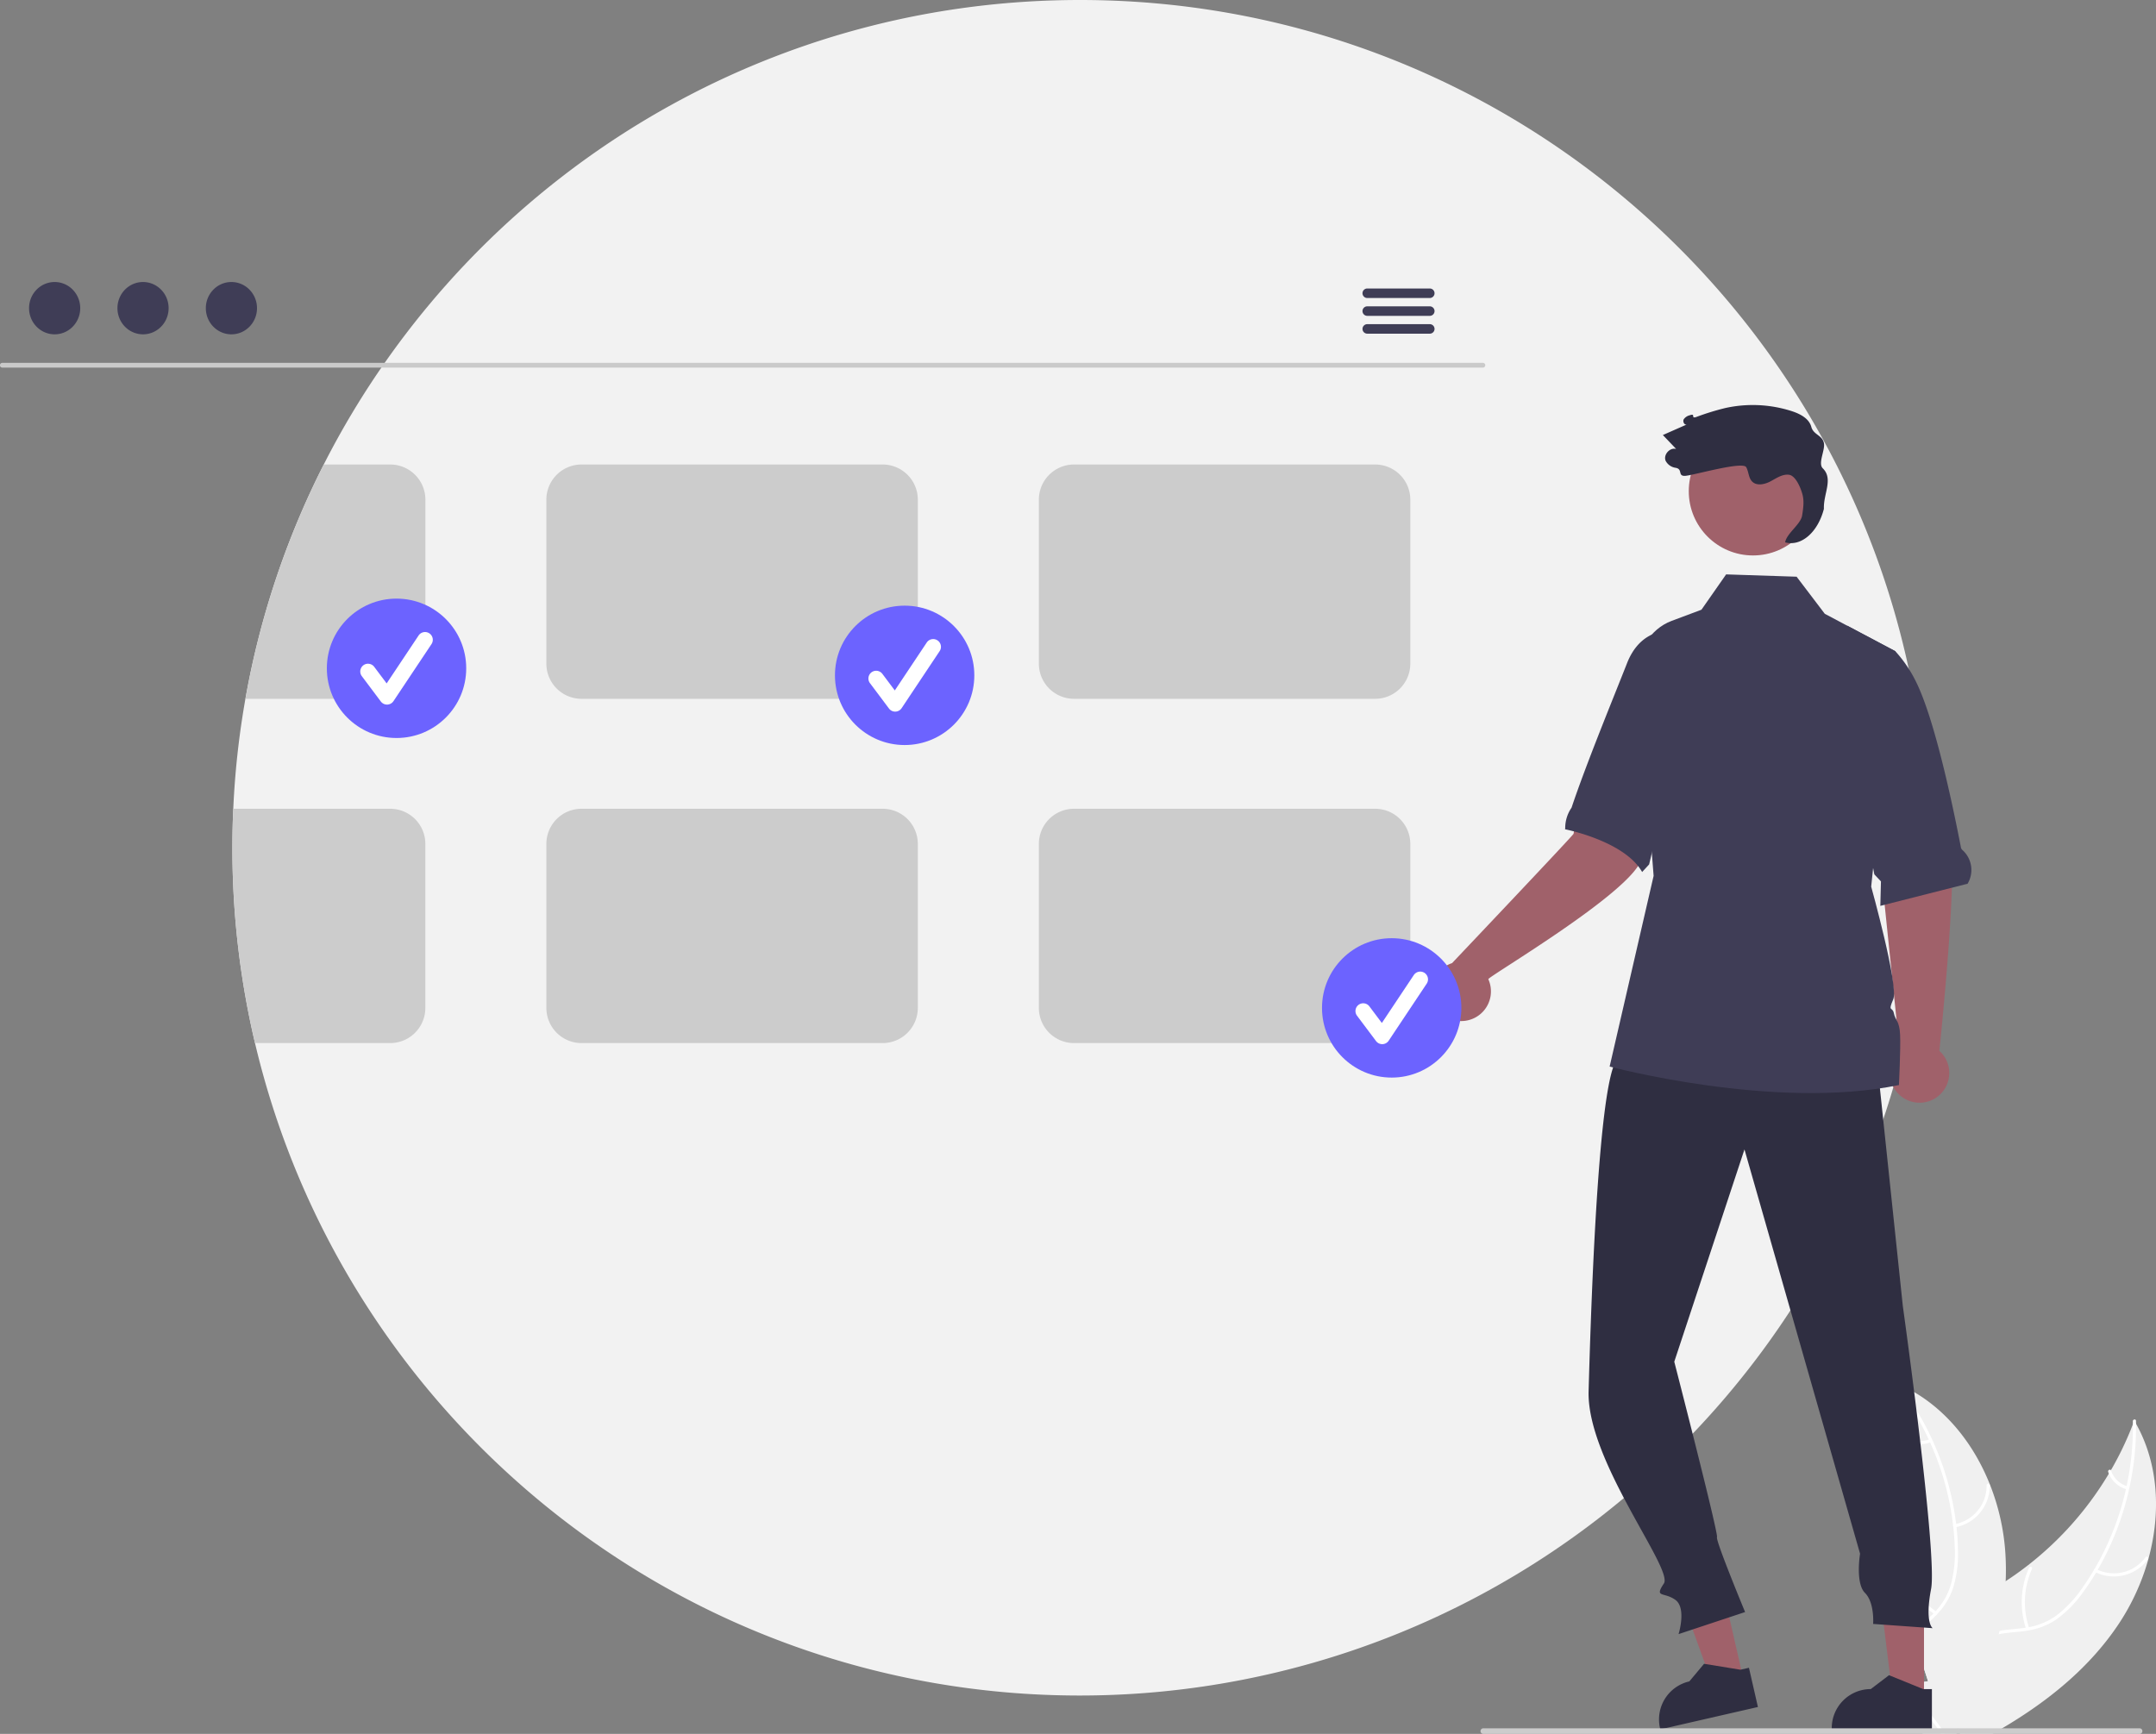
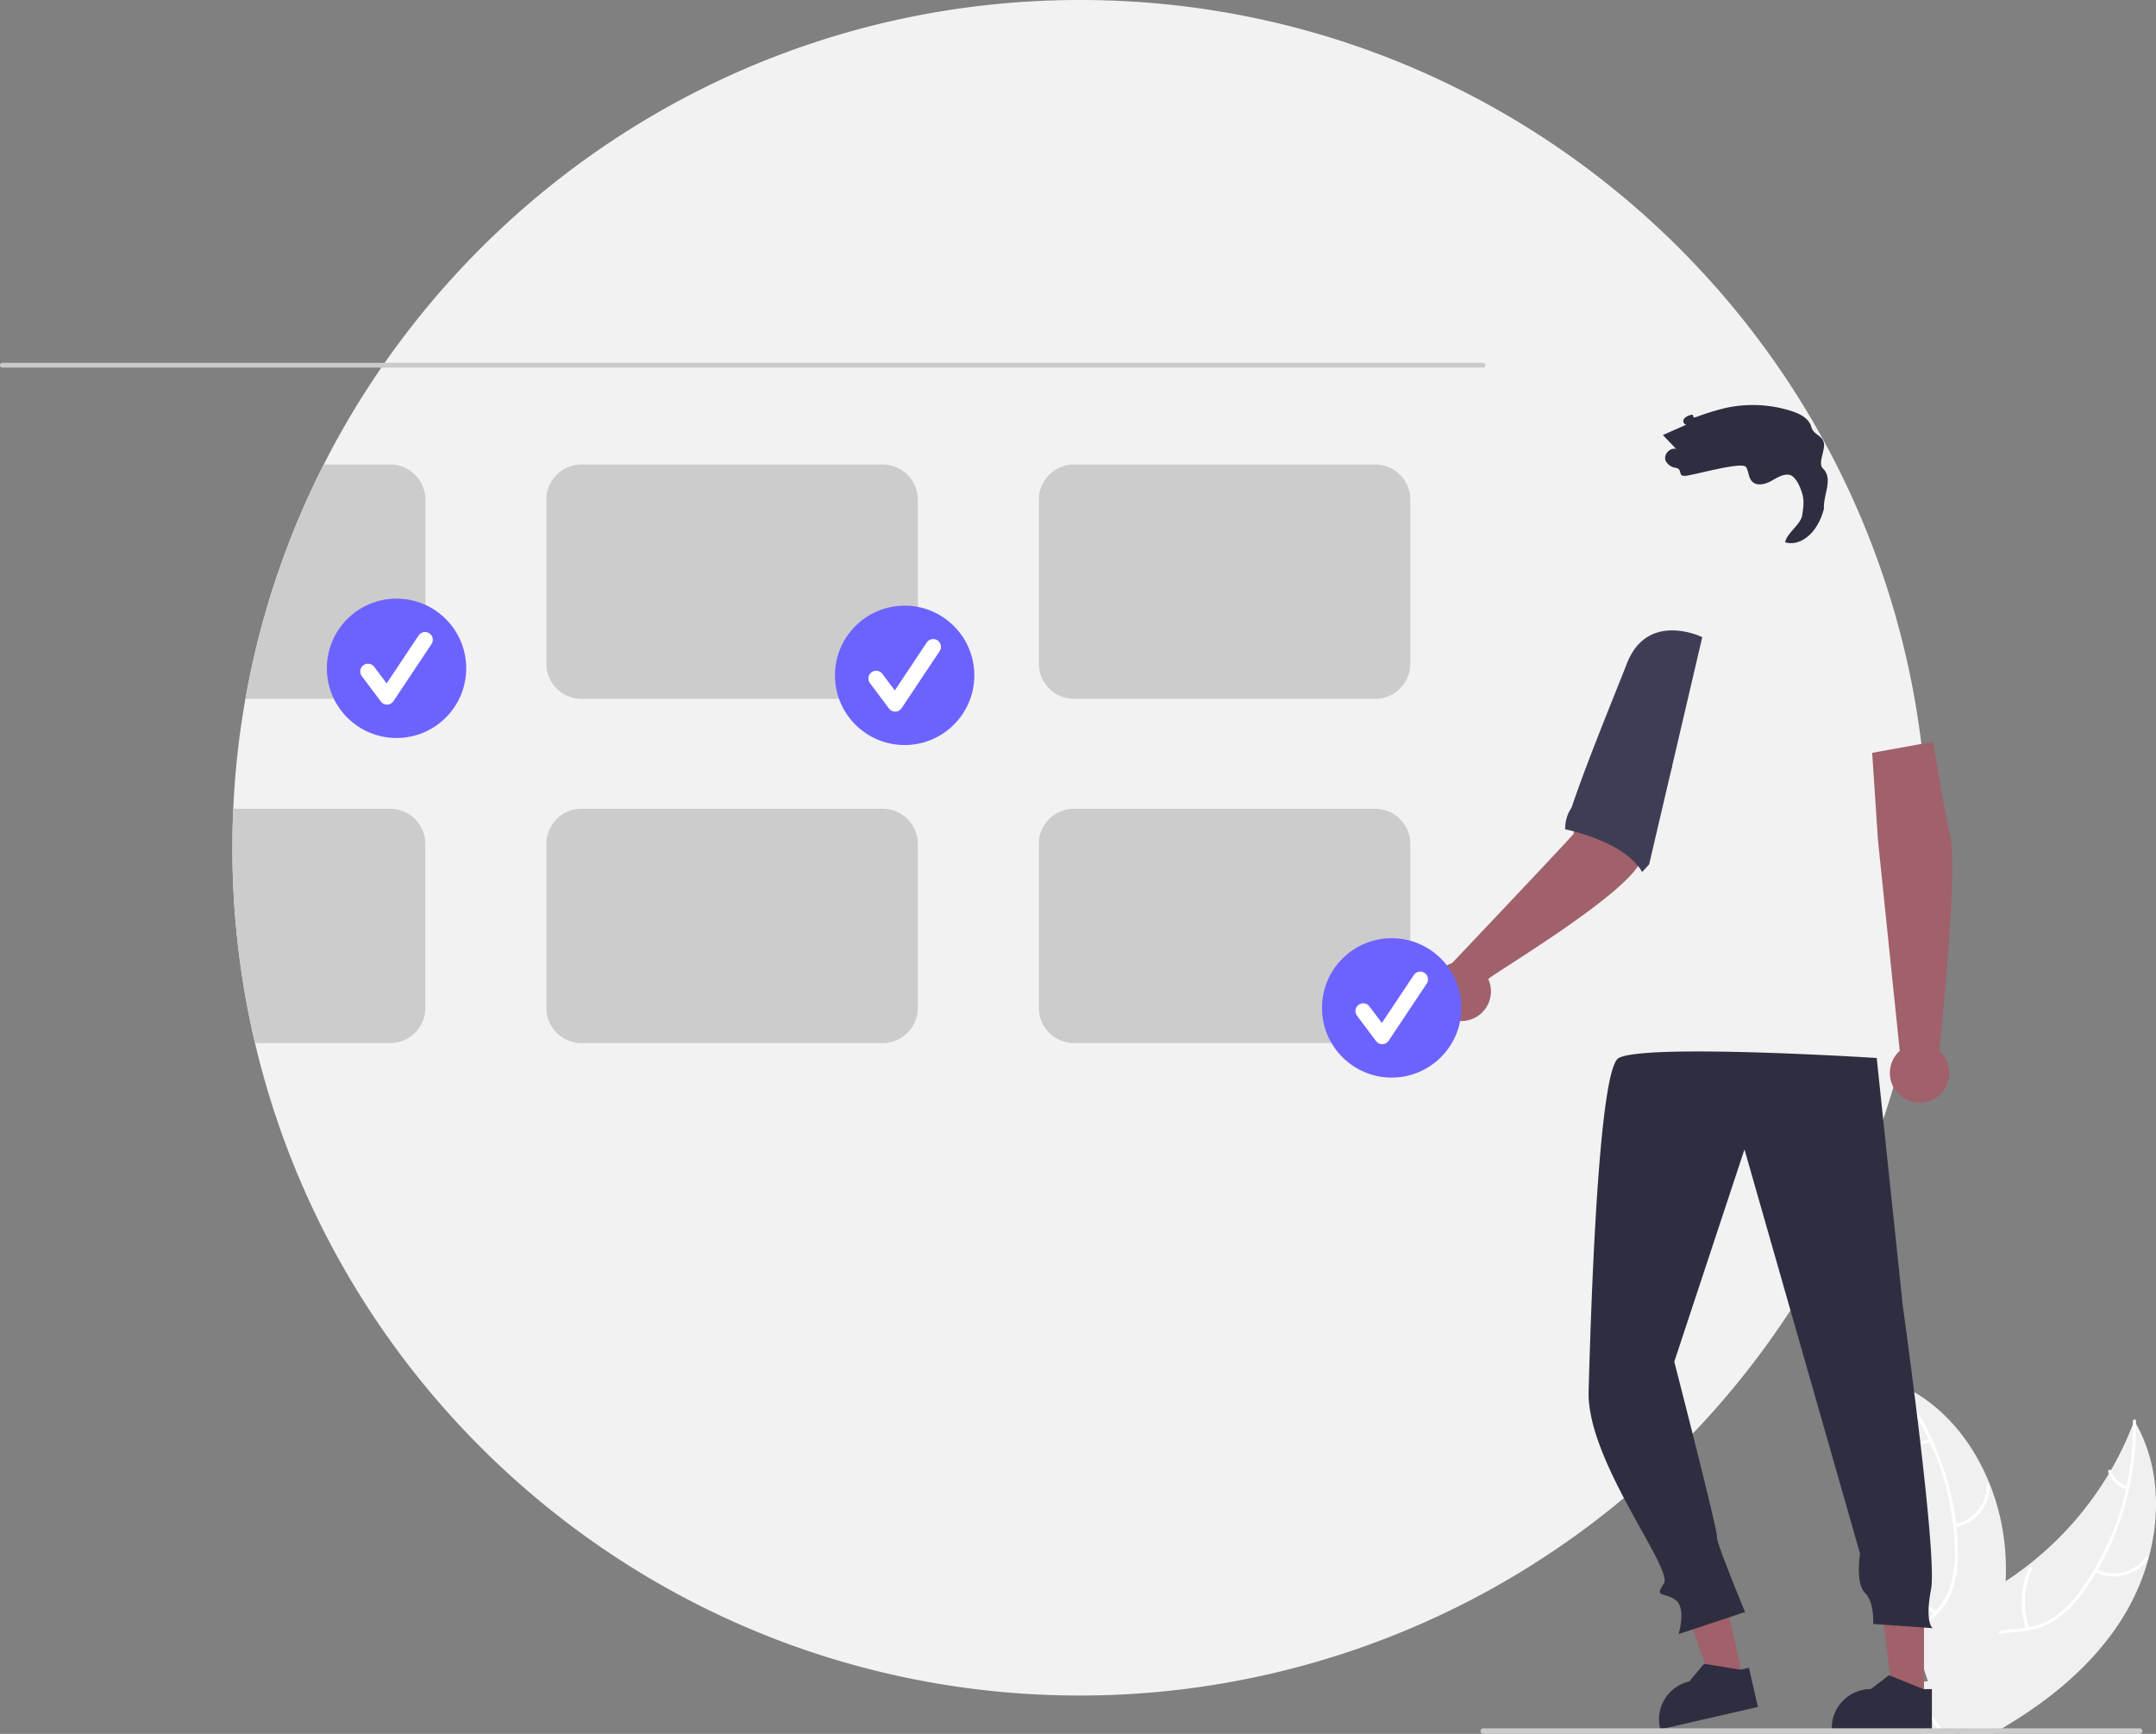
<svg xmlns="http://www.w3.org/2000/svg" viewBox="0 0 368 296" fill="none">
  <rect x="0" y="0" width="368" height="296" fill="#808080" stroke="none" />
  <g clip-path="url(#0g5l5jm55a)">
    <path d="M329.028 144.725c0 2.659-.072 5.299-.216 7.92a144.161 144.161 0 0 1-4.54 29.013c-.004.004-.004.004 0 .008a116.964 116.964 0 0 1-1.095 3.918 136.361 136.361 0 0 1-1.743 5.525v.005a144.837 144.837 0 0 1-52.748 71.201 144.77 144.77 0 0 1-84.34 27.136c-68.436 0-125.77-47.524-140.821-111.383a145.027 145.027 0 0 1-3.86-33.343c0-2.23.05-4.449.151-6.656a144.02 144.02 0 0 1 25.843-76.125C91.806 24.495 135.218 0 184.346 0c69.432 0 127.436 48.919 141.449 114.181l.004.008a144.63 144.63 0 0 1 2.15 12.81 144.87 144.87 0 0 1 1.079 17.726z" fill="#F2F2F2" />
    <path d="M366.709 266.111a38.745 38.745 0 0 1-5 11.007c-4.988 7.544-12.126 13.313-19.971 17.93-.544.324-1.095.64-1.647.952h-5.504l-.191-.44v-.004l-.224-.508-.028-.06-.012.06-.22.952h-2.702a50.47 50.47 0 0 1-.659-.952 30.08 30.08 0 0 1-.907-1.419 23.028 23.028 0 0 1-1.487-2.906l.18-.196-.748-3.271 1.503-.248-1.647-5.081c.06-.188.128-.376.2-.564.923-2.338 2.658-4.085 4.716-5.553 2.119-1.515 4.585-2.73 6.851-3.994a54.416 54.416 0 0 0 3.129-1.887v-.004a51.728 51.728 0 0 0 3.793-2.706.66.66 0 0 0 .06-.044 56.326 56.326 0 0 0 13.761-15.604l.001-.001h.002l.001-.002v-.001c.12-.192.232-.384.344-.58v-.004a54.496 54.496 0 0 0 3.76-7.856v-.004c.08-.2.152-.4.228-.6.104.176.204.352.3.528h.002l.001.001.001.002v.001c3.877 6.937 4.245 15.292 2.114 23.056z" fill="#F0F0F0" />
    <path d="M364.59 243.056a48.519 48.519 0 0 1-1.147 11.01 47.344 47.344 0 0 1-1.343 4.894 48.534 48.534 0 0 1-4.049 9.035c-.092.156-.179.308-.275.46v.004a40.726 40.726 0 0 1-2.299 3.462 19.08 19.08 0 0 1-4.556 4.582 12.026 12.026 0 0 1-4.788 1.851c-.32.06-.647.104-.979.144-1.323.156-2.69.216-4.001.495a8.8 8.8 0 0 0-1.926.62c-2.111.98-3.298 3.031-3.817 5.221-.092.384-.164.772-.22 1.16-.436 2.978.044 6.073-.204 9.055a19.25 19.25 0 0 1-.108.952h-.296l-.191-.44v-.004c.02-.168.036-.336.052-.508a38.48 38.48 0 0 0 .036-4.402 54.734 54.734 0 0 1-.02-1.987 26.34 26.34 0 0 1 .068-1.591v-.004c.028-.328.059-.651.103-.975a12.65 12.65 0 0 1 .728-2.899 7.264 7.264 0 0 1 4.124-4.27 10.868 10.868 0 0 1 1.787-.499c1.339-.256 2.722-.32 4.069-.488.144-.016.287-.036.427-.06.18-.028.356-.06.532-.092a11.45 11.45 0 0 0 4.86-2.107 20.756 20.756 0 0 0 4.388-4.765 43.742 43.742 0 0 0 1.859-2.887v-.001l.001-.002.001-.001h.002l.084-.14.004-.008a47.789 47.789 0 0 0 5.379-13.661 48.295 48.295 0 0 0 1.183-11.082v-.004c0-.168-.004-.332-.008-.5-.007-.344.524-.42.532-.076.004.168.008.336.004.504h.002l.001.001.001.001v.002z" fill="#fff" />
    <path d="M357.558 268.346a7.202 7.202 0 0 0 9.07-2.166c.204-.279-.221-.608-.425-.328a6.666 6.666 0 0 1-8.441 1.996c-.308-.158-.51.341-.204.498zM346.345 277.941a13.888 13.888 0 0 1 .491-10.107c.142-.315-.355-.519-.497-.204a14.444 14.444 0 0 0-.49 10.518c.111.328.606.119.496-.207zM363.145 253.731a4.068 4.068 0 0 1-2.806-2.663c-.107-.329-.602-.12-.496.208a4.573 4.573 0 0 0 3.098 2.952c.066.024.14.023.205-.004a.283.283 0 0 0 .146-.143.27.27 0 0 0-.147-.35z" fill="#fff" />
    <path d="M342.343 269.925v.004a52.527 52.527 0 0 1-1.067 8.492v.004c-.032.192-.076.379-.116.567a73.784 73.784 0 0 1-4.041 12.638 89.635 89.635 0 0 1-1.495 3.418c-.143.32-.291.636-.443.952h-.592l-.192-.44v-.004l-.223-.508-.028-.06-.012.06-.22.952h-5.716l-1.111-.952-1.618-1.387 2.262-2.471.371-.408.056-.06.18-.196-.747-3.27 1.503-.248-1.647-5.081-.779-2.403-.196-.604-1.139-3.514-3.437.644-.56-1.959a54.43 54.43 0 0 0 2.566-7.36c.004-.02.012-.036.016-.056a56.599 56.599 0 0 0 1.606-20.773v-.004a16.22 16.22 0 0 0-.083-.672v-.008a53.443 53.443 0 0 0-1.727-8.532c-.056-.212-.12-.42-.18-.627.184.08.364.155.548.235l.004.004h.008c.291.128.583.264.867.408 6.818 3.315 11.834 9.535 14.684 16.708l.024.056a38.549 38.549 0 0 1 2.626 11.766c.096 1.561.112 3.126.048 4.689z" fill="#F0F0F0" />
    <path d="M331.967 296.001h-.631c-.2-.324-.416-.64-.632-.952a34.937 34.937 0 0 0-1.063-1.419c-.316-.4-.631-.796-.947-1.192a45.51 45.51 0 0 1-.967-1.247l.371-.408c.06.08.12.16.184.24 1.023 1.347 2.13 2.643 3.078 4.026.211.312.415.628.607.952zM323.406 236.282c.104.132.212.268.312.404a46.034 46.034 0 0 1 2.21 3.13 47.225 47.225 0 0 1 3.509 6.425 47.689 47.689 0 0 1 3.949 14.309c.132 1.143.217 2.29.256 3.442a20.702 20.702 0 0 1-.636 6.444 10.87 10.87 0 0 1-1.163 2.671c-.257.431-.543.843-.855 1.235-.188.24-.384.476-.592.704-.12.132-.244.264-.367.396-.104.1-.204.204-.308.304-1.079 1.047-2.27 2.019-3.246 3.174l.196.604c.94-1.192 2.151-2.179 3.242-3.219a15.176 15.176 0 0 0 1.862-2.11c.072-.104.148-.208.216-.316.37-.542.69-1.116.955-1.715.136-.3.26-.608.372-.928.653-2.067.95-4.23.879-6.397a41.19 41.19 0 0 0-.248-4.154 12.326 12.326 0 0 0-.06-.535 49.05 49.05 0 0 0-7.705-20.917 46.769 46.769 0 0 0-2.099-2.939c-.096-.132-.195-.26-.299-.392-.212-.272-.592.108-.38.38z" fill="#fff" />
    <path d="M333.685 260.736a7.202 7.202 0 0 0 5.939-7.191.27.27 0 0 0-.454-.19.277.277 0 0 0-.084.183 6.667 6.667 0 0 1-5.538 6.679c-.34.059-.202.578.137.519zM330.53 275.142a13.882 13.882 0 0 1-5.69-8.365c-.077-.338-.596-.201-.52.136a14.448 14.448 0 0 0 5.939 8.693c.287.195.556-.27.271-.464zM329.367 245.697a4.083 4.083 0 0 1-3.844-.436c-.284-.198-.553.267-.271.464a4.562 4.562 0 0 0 4.251.491.278.278 0 0 0 .192-.328.268.268 0 0 0-.328-.191z" fill="#fff" />
    <path d="M253.12 62.758H.397a.406.406 0 0 1 0-.812H253.12a.405.405 0 0 1 .281.69.405.405 0 0 1-.281.122z" fill="#CACACA" />
-     <path d="M9.328 57.074c2.411 0 4.366-2 4.366-4.465 0-2.466-1.955-4.465-4.366-4.465-2.412 0-4.367 1.999-4.367 4.465 0 2.466 1.955 4.465 4.367 4.465zM24.413 57.074c2.412 0 4.367-2 4.367-4.465 0-2.466-1.955-4.465-4.367-4.465-2.411 0-4.366 1.999-4.366 4.465 0 2.466 1.955 4.465 4.366 4.465zM39.5 57.074c2.411 0 4.366-2 4.366-4.465 0-2.466-1.955-4.465-4.367-4.465-2.411 0-4.366 1.999-4.366 4.465 0 2.466 1.955 4.465 4.366 4.465zM244.073 49.251h-10.715a.81.81 0 0 0-.563 1.38.81.81 0 0 0 .563.243h10.715a.812.812 0 0 0 0-1.623zM244.073 52.297h-10.715a.81.81 0 0 0-.563 1.38.81.81 0 0 0 .563.243h10.715a.812.812 0 0 0 0-1.623zM244.073 55.339h-10.715a.81.81 0 0 0-.796.811.812.812 0 0 0 .796.812h10.715a.812.812 0 0 0 0-1.623z" fill="#3F3D56" />
    <path d="M66.614 79.299H55.267a143.69 143.69 0 0 0-13.369 39.999h24.716a5.987 5.987 0 0 0 5.542-3.7c.3-.728.455-1.509.453-2.297v-28.01a6.002 6.002 0 0 0-5.995-5.992zM150.663 79.299h-51.41a5.999 5.999 0 0 0-5.995 5.993V113.3a6.002 6.002 0 0 0 5.995 5.997h51.41a6.003 6.003 0 0 0 5.995-5.997v-28.01a6 6 0 0 0-5.995-5.992zM234.726 79.299h-51.411a5.997 5.997 0 0 0-5.995 5.993V113.3a6.003 6.003 0 0 0 5.995 5.997h51.411a6.003 6.003 0 0 0 5.995-5.997v-28.01a6.002 6.002 0 0 0-5.995-5.992zM66.606 138.068h-26.79c-.1 2.207-.15 4.426-.152 6.657a145.04 145.04 0 0 0 3.86 33.343h23.082a6.003 6.003 0 0 0 5.995-5.997v-28.01a6 6 0 0 0-5.995-5.993zM150.663 138.068h-51.41a6 6 0 0 0-5.995 5.993v28.01a6.004 6.004 0 0 0 5.995 5.997h51.41a6.004 6.004 0 0 0 5.995-5.997v-28.01a5.999 5.999 0 0 0-5.995-5.993zM234.726 138.068h-51.411a6 6 0 0 0-5.995 5.993v28.01a6.004 6.004 0 0 0 5.995 5.997h51.411c.163 0 .327-.008.491-.024a5.72 5.72 0 0 0 1.863-.46 6 6 0 0 0 3.641-5.457v-28.066a6 6 0 0 0-5.995-5.993z" fill="#CCC" />
    <path d="M67.683 125.987c6.569 0 11.894-5.326 11.894-11.897 0-6.571-5.325-11.898-11.894-11.898s-11.894 5.327-11.894 11.898 5.325 11.897 11.894 11.897z" fill="#6C63FF" />
    <path d="M66.06 120.283a1.321 1.321 0 0 1-1.058-.529l-3.245-4.328a1.319 1.319 0 0 1-.08-1.468 1.316 1.316 0 0 1 1.325-.636 1.322 1.322 0 0 1 .872.516l2.122 2.831 5.453-8.181a1.322 1.322 0 1 1 2.202 1.468l-6.49 9.738a1.33 1.33 0 0 1-1.064.589h-.037z" fill="#fff" />
    <path d="M154.41 127.189c6.568 0 11.894-5.327 11.894-11.898s-5.326-11.897-11.894-11.897c-6.569 0-11.894 5.326-11.894 11.897 0 6.571 5.325 11.898 11.894 11.898z" fill="#6C63FF" />
    <path d="M152.794 121.483a1.318 1.318 0 0 1-1.058-.53l-3.245-4.328a1.325 1.325 0 0 1 .73-2.076 1.327 1.327 0 0 1 1.387.488l2.123 2.832 5.452-8.181a1.325 1.325 0 0 1 1.834-.366 1.322 1.322 0 0 1 .368 1.834l-6.49 9.737a1.317 1.317 0 0 1-1.064.589l-.037.001z" fill="#fff" />
    <path d="m324.26 179.402-3.723-36.047-.982-14.835 10.42-1.885s1.561 10.199 2.926 16.184c1.347 5.906-1.795 35.792-1.878 36.58a5.068 5.068 0 0 1 1.357 5.588 5.068 5.068 0 0 1-7.609 2.371 5.073 5.073 0 0 1-.511-7.956zM297.59 286.702l-5.168 1.181-7.016-19.376 7.627-1.744 4.557 19.939z" fill="#A0616A" />
    <path d="m298.523 284.714-1.319.3-.136.032-6.031-.984-.176-.028-2.518 3.007a6.657 6.657 0 0 0-5.004 7.972l.008.036.044.175.767-.175 15.895-3.639-1.53-6.696z" fill="#2F2E41" />
    <path d="M328.401 290.082H323.1l-2.522-20.453h7.824l-.001 20.453z" fill="#A0616A" />
    <path d="m328.26 288.351-.464-.188-5.196-2.115-.168-.068-3.121 2.371a6.657 6.657 0 0 0-6.655 6.653v.216l14.632.004h2.462v-6.873h-1.49zM320.33 180.614l4.459 42.37s5.936 42.425 4.821 48.279c-1.115 5.854.279 6.69.279 6.69l-10.171-.724s.278-3.624-1.394-5.297c-1.672-1.672-.836-6.69-.836-6.69l-19.73-69.018-11.982 36.238s7.57 29.387 7.291 29.944c-.279.558 4.796 12.794 4.796 12.794l-11.354 3.766s1.393-4.46-.557-5.854c-1.951-1.393-3.623-.278-1.951-2.787 1.672-2.509-13.174-20.934-12.847-32.808.098-3.572.217-7.404.359-11.331.755-20.778 2.181-44.191 4.788-45.572 4.737-2.509 44.029 0 44.029 0z" fill="#2F2E41" />
-     <path d="M299.217 94.824c6.056 0 10.966-4.91 10.966-10.97 0-6.058-4.91-10.97-10.966-10.97-6.057 0-10.967 4.912-10.967 10.97 0 6.06 4.91 10.97 10.967 10.97z" fill="#A0616A" />
-     <path d="m335.84 150.864-14.892 3.781.104-4.181-1.131-1.199-2.258-11.833-2.397-30.635 8.228 4.365.01.008a22.261 22.261 0 0 1 3.569 5.285c3.102 6.309 6.082 20.203 7.642 28.274a.878.878 0 0 0 .296.427 4.567 4.567 0 0 1 .829 5.708z" fill="#3F3D56" />
    <path d="M247.845 164.42s20.554-21.676 20.746-22.085c1.435-10.906 5.565-15.717 6.184-15.195l10.658 3.693s-3.17 10.043-5.316 16.008c-2.052 5.7-25.691 19.622-26.085 20.309a5.08 5.08 0 0 1 .372 2.988 5.07 5.07 0 1 1-9.016-3.978 5.07 5.07 0 0 1 2.457-1.74z" fill="#A0616A" />
    <path d="M290.554 108.77s-9.228-4.524-12.807 4.361c-1.962 5.016-6.98 17.19-9.481 24.685a.626.626 0 0 1-.068.134 6.095 6.095 0 0 0-1.038 3.362c.001.087-.008.174-.027.259 0 0 10.141 1.977 13.157 7.294l1.196-1.299.213-.91 8.855-37.886z" fill="#3F3D56" />
-     <path d="M324.125 185.233c-21.238 4.387-49.383-3.156-49.383-3.156l7.508-32.555-2.669-34.069c-.326-4.167 2.046-8.072 5.737-9.456l5.096-1.909 4.212-6.032 12.031.395 4.81 6.332 3.796 2.015 8.228 4.365.037.018v.018l-2.583 25.056-1.557 15.108s4.73 16.991 3.759 19.244c-.97 2.25-.126 1.163.109 2.366s.956 1.279 1.065 3.648c.112 2.366-.196 8.612-.196 8.612z" fill="#3F3D56" />
    <path d="M311.124 79.949c-.867-.855.438-3.12.192-4.312-.283-1.368-1.789-1.407-2.148-2.757-.387-1.451-1.933-2.241-3.362-2.701a21.735 21.735 0 0 0-11.33-.52 43.19 43.19 0 0 0-4.901 1.511c-1.106.39-.04-.67-1.146-.28a1.736 1.736 0 0 0-1.037.688c-.199.376.069.977.488.901l-4.052 1.787 2.272 2.381c-1.076-.306-2.224.978-1.8 2.014a2.282 2.282 0 0 0 1.741 1.206c1.217.237.294 1.395 1.533 1.372 1.239-.022 9.88-2.563 10.482-1.48.429.772.382 1.794.995 2.43.783.812 2.151.515 3.149-.014.997-.53 2.009-1.257 3.131-1.13 1.171.132 2.057 2.297 2.345 3.44.289 1.144.107 2.347-.077 3.512-.241 1.53-2.655 3.06-2.896 4.589 2.679.741 5.553-1.617 6.613-5.718-.106-2.593 1.655-5.097-.192-6.92z" fill="#2F2E41" />
    <path d="M237.542 183.959c6.569 0 11.894-5.327 11.894-11.897 0-6.571-5.325-11.898-11.894-11.898-6.568 0-11.894 5.327-11.894 11.898 0 6.57 5.326 11.897 11.894 11.897z" fill="#6C63FF" />
    <path d="M235.927 178.252a1.325 1.325 0 0 1-1.058-.53l-3.245-4.327a1.33 1.33 0 0 1-.08-1.469 1.319 1.319 0 0 1 .81-.607 1.32 1.32 0 0 1 1.387.488l2.123 2.831 5.452-8.181c.096-.145.22-.269.365-.366a1.312 1.312 0 0 1 .993-.2 1.325 1.325 0 0 1 .844 2.034l-6.49 9.738a1.314 1.314 0 0 1-1.064.588l-.037.001z" fill="#fff" />
    <path d="M365.679 295.526a.476.476 0 0 1-.476.475H253.179a.475.475 0 1 1 0-.951h112.024a.478.478 0 0 1 .44.293c.024.058.036.12.036.183z" fill="#CCC" />
  </g>
  <defs>
    <clipPath id="0g5l5jm55a">
      <path fill="#fff" d="M0 0h368v296H0z" />
    </clipPath>
  </defs>
</svg>